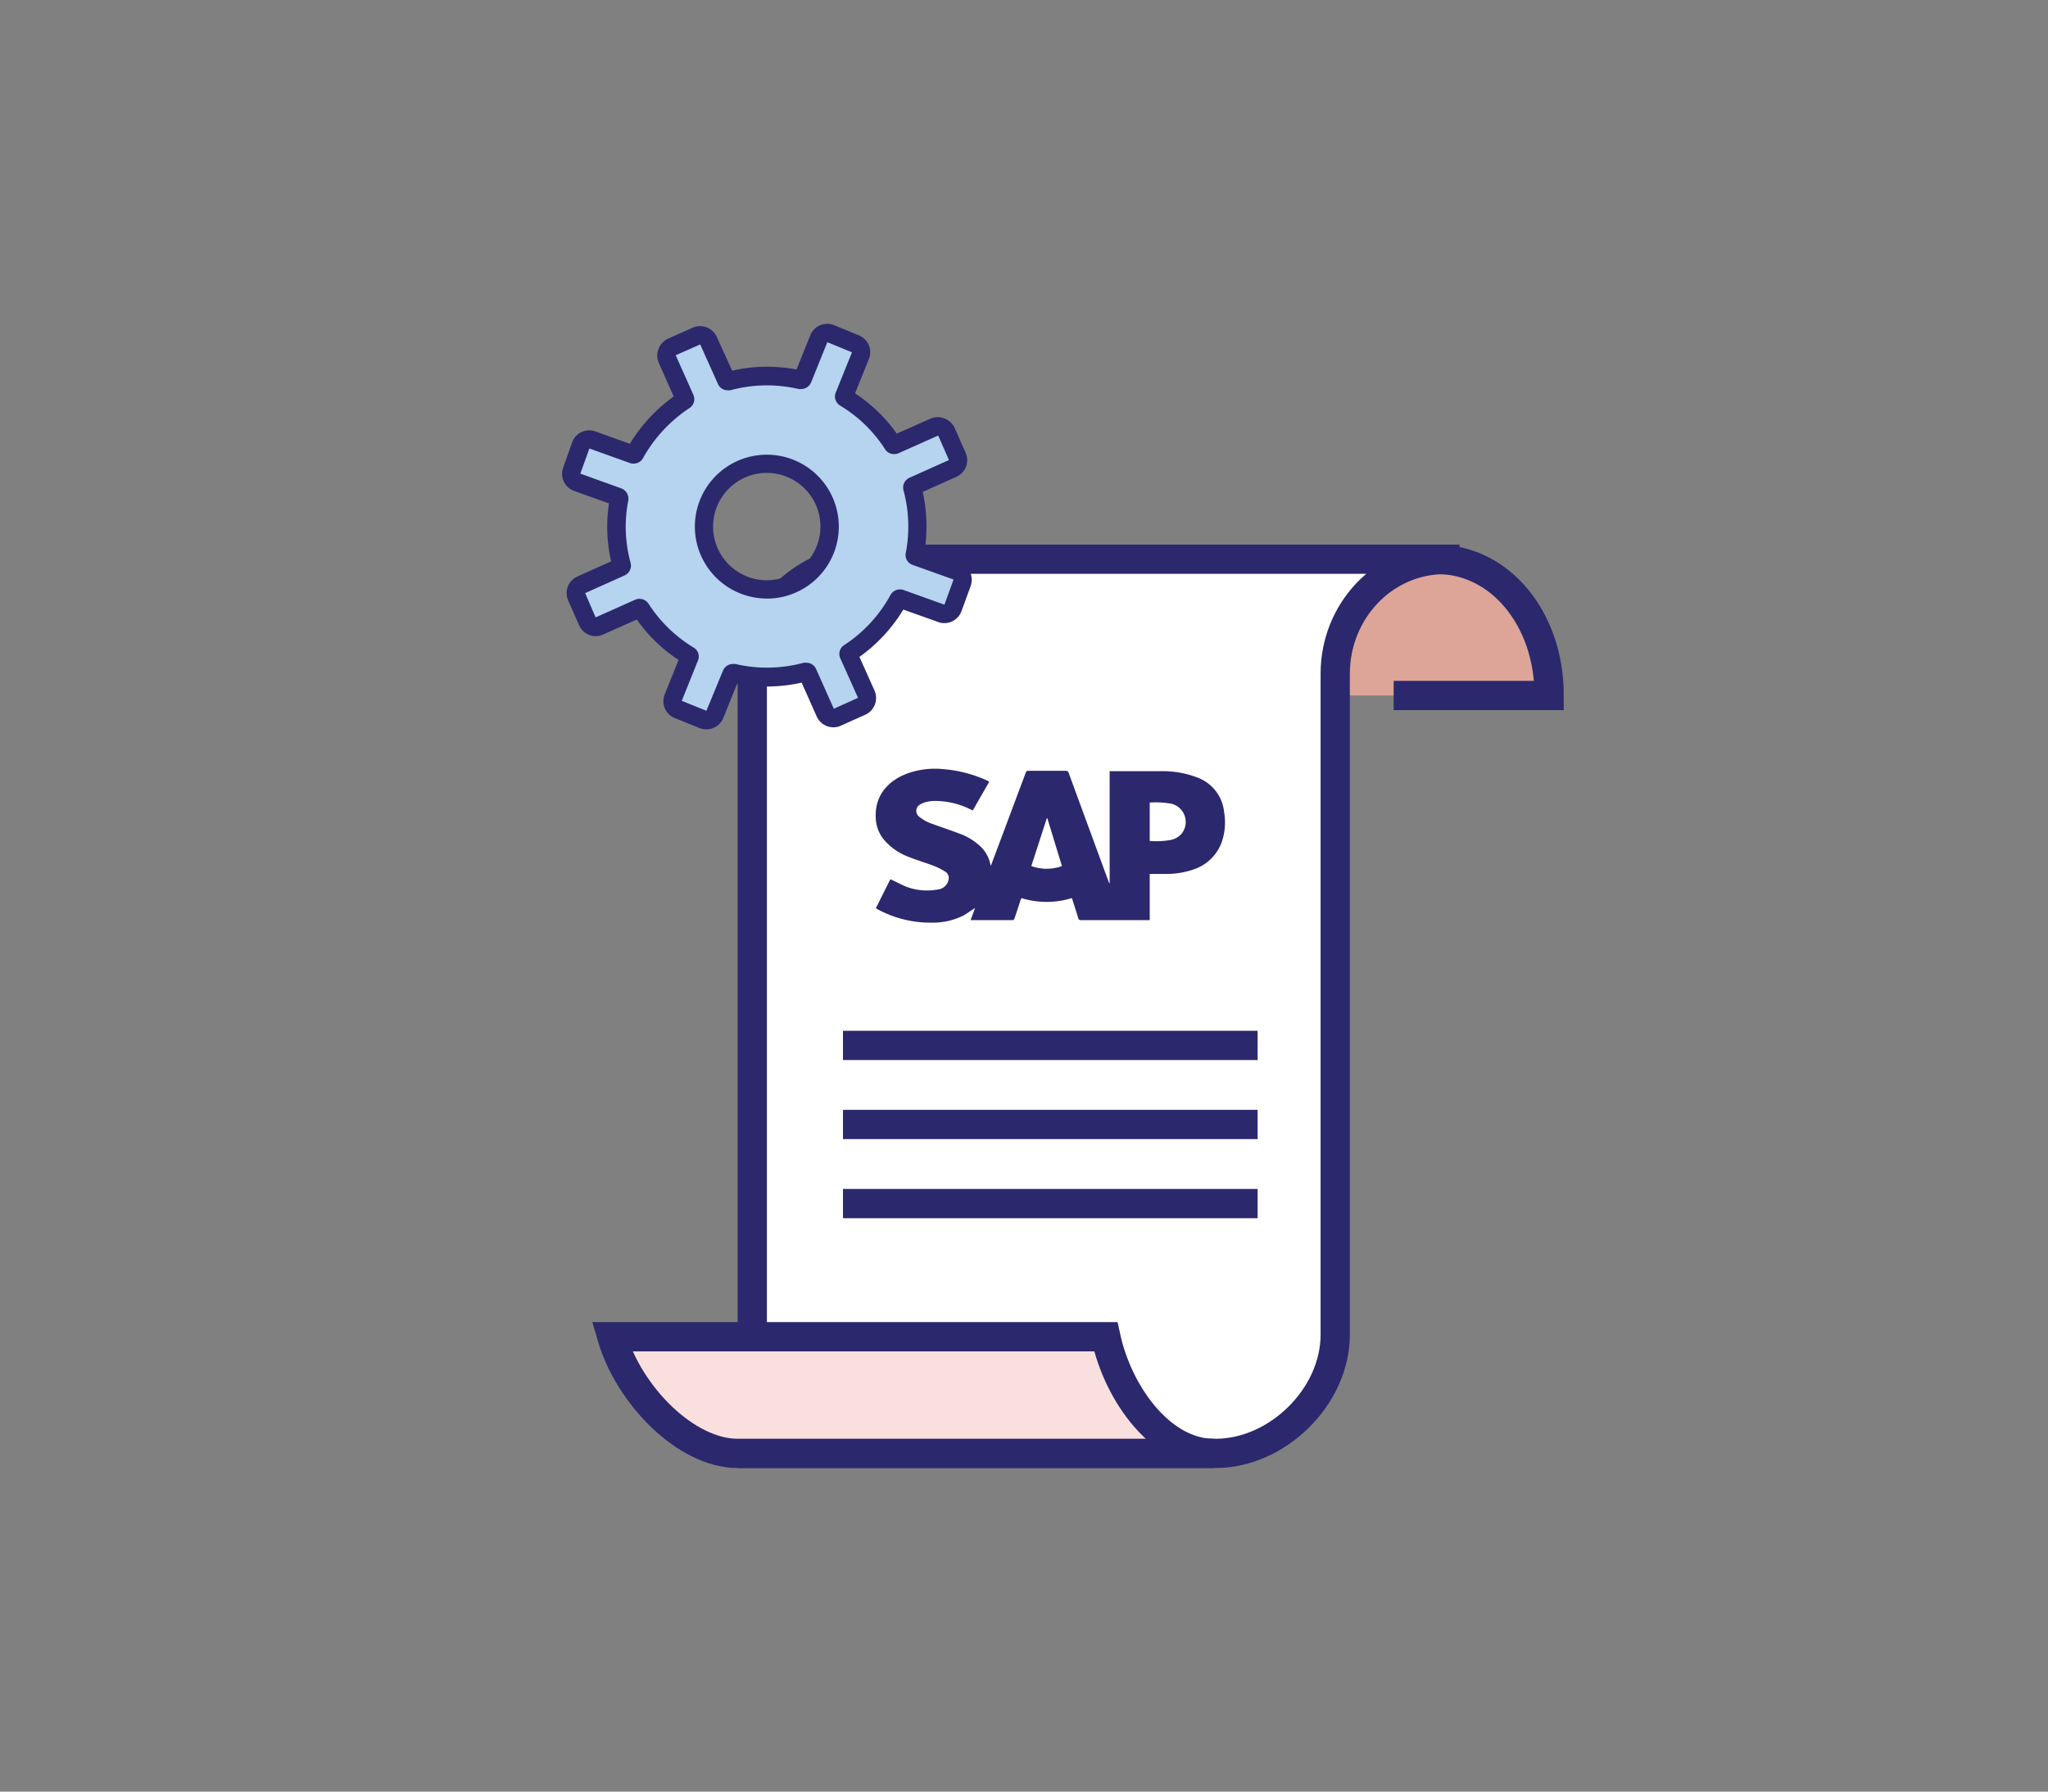
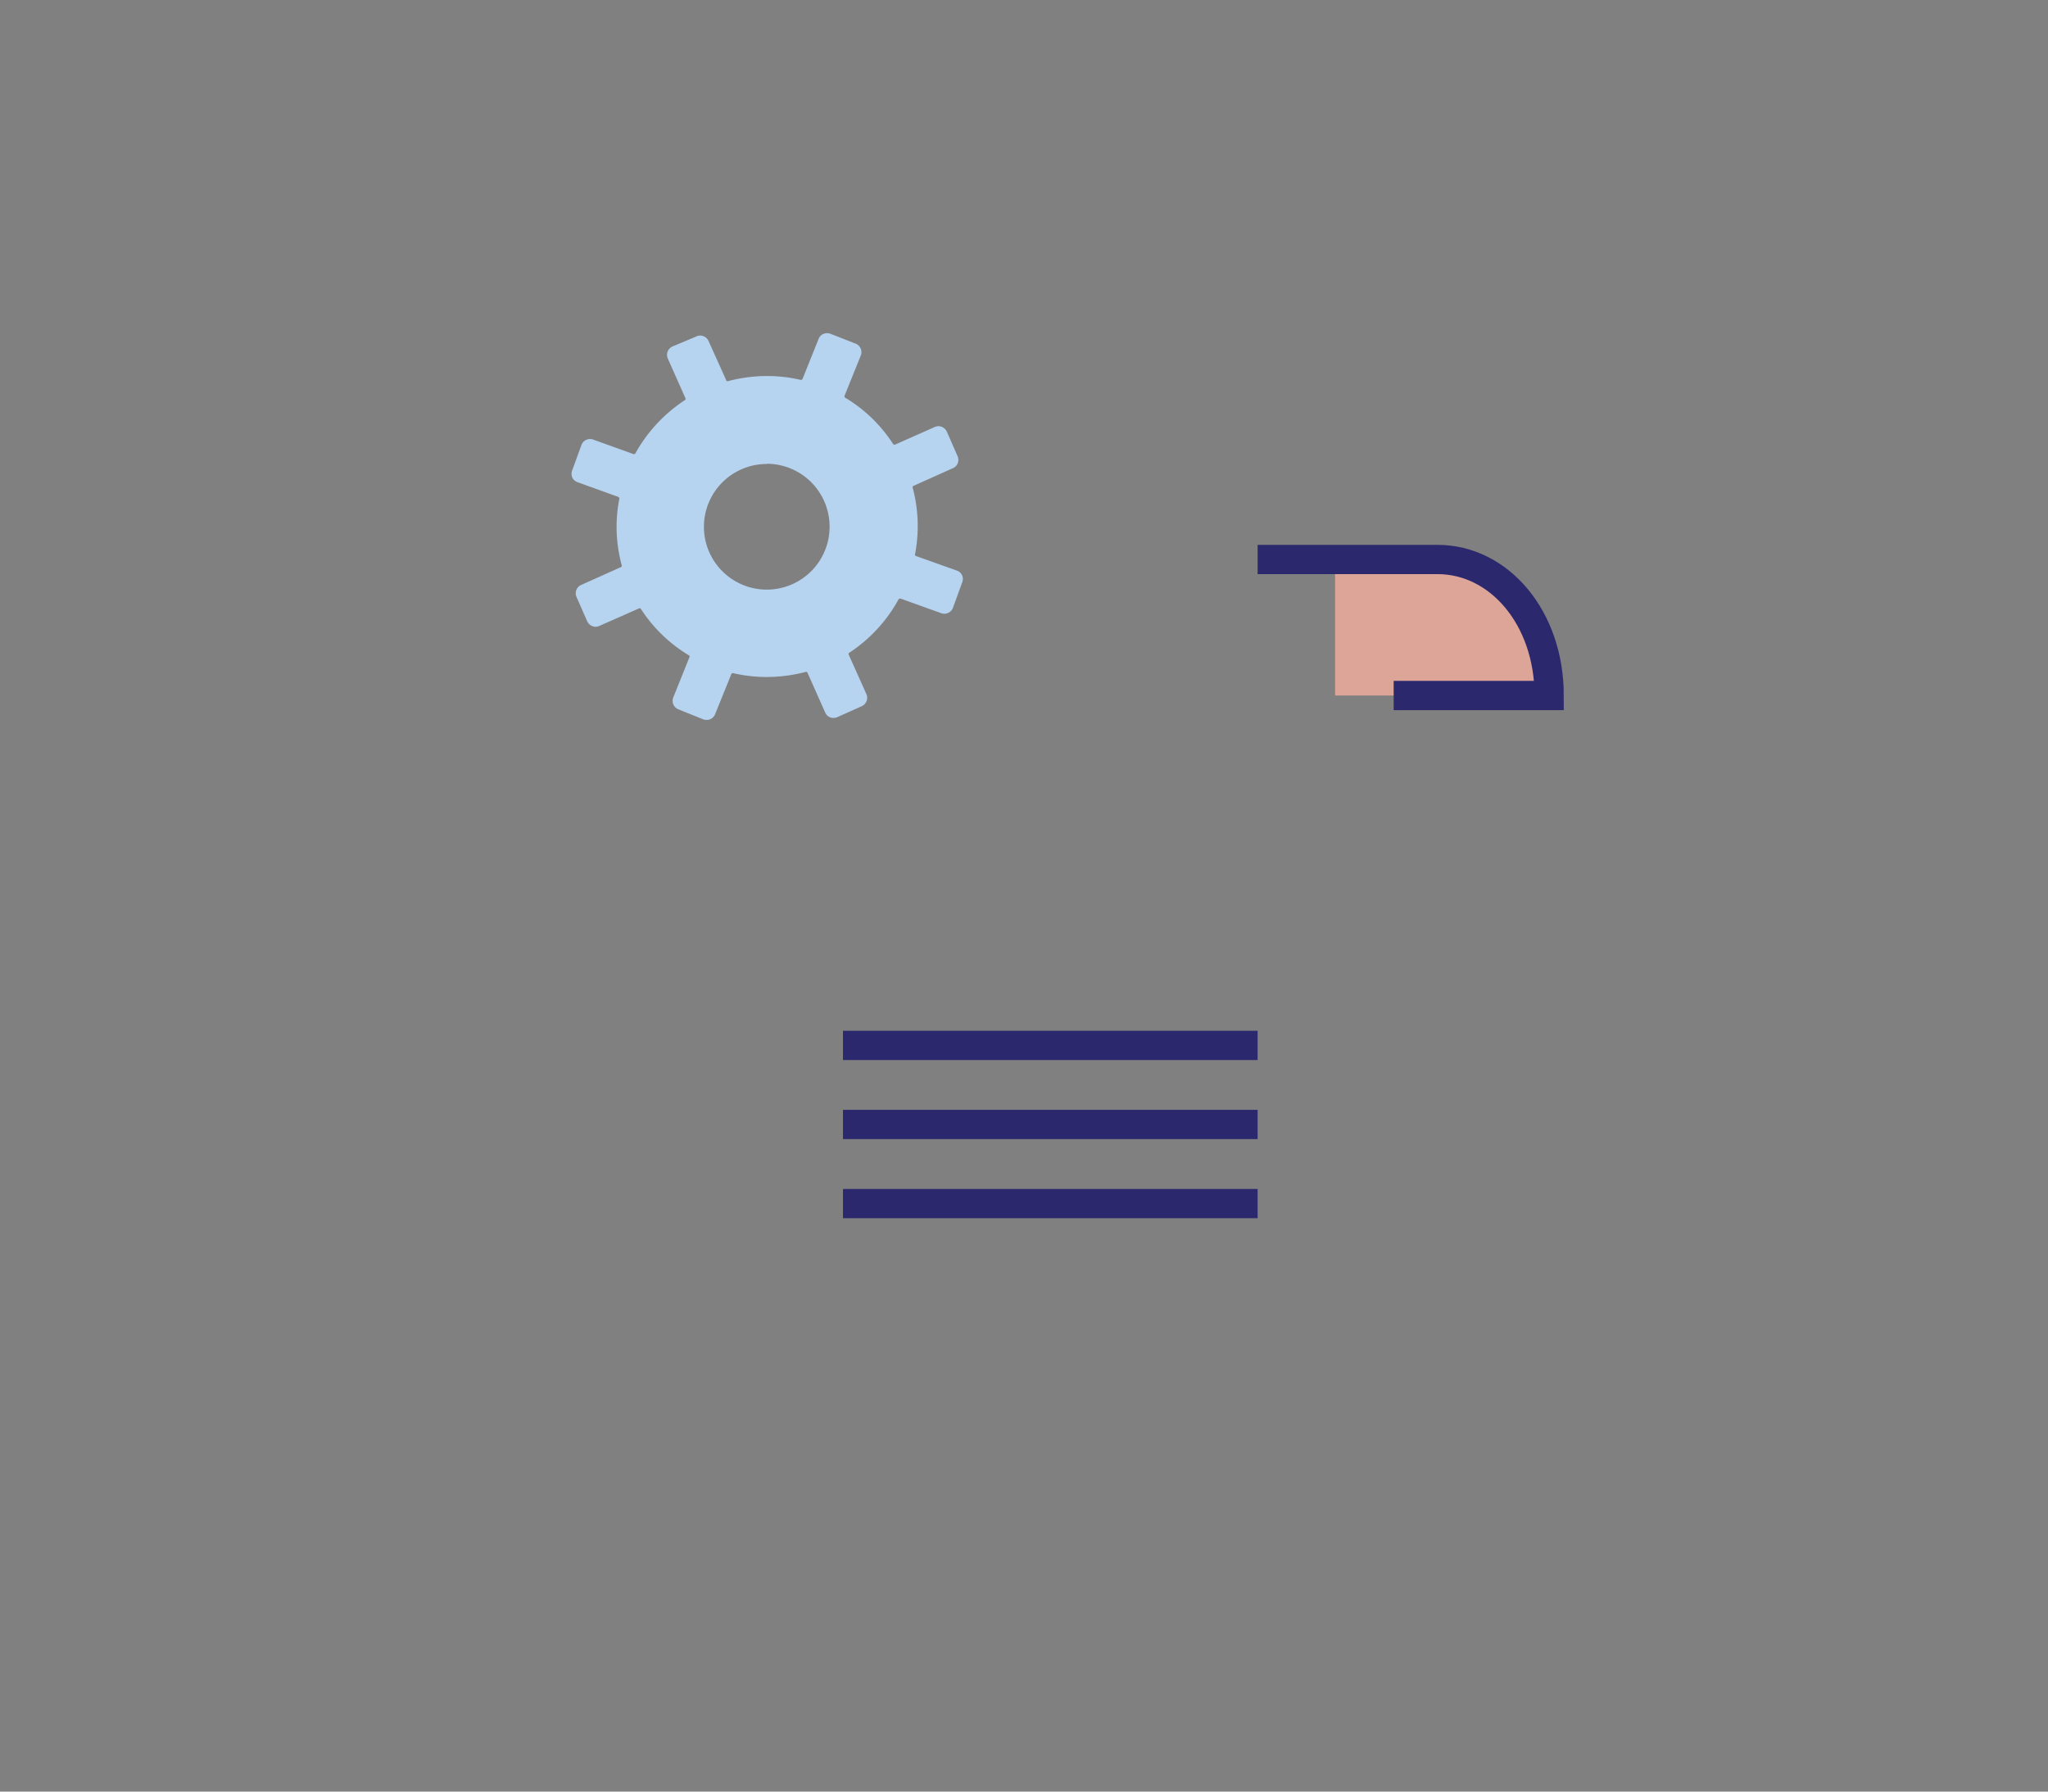
<svg xmlns="http://www.w3.org/2000/svg" id="Layer_14" data-name="Layer 14" viewBox="0 0 280 245">
  <rect x="0" y="0" width="280" height="245" fill="#808080" stroke="none" />
  <defs>
    <style>.cls-1{fill:#dca598;}.cls-2{fill:none;}.cls-2,.cls-3,.cls-4{stroke:#2b286d;stroke-miterlimit:10;stroke-width:4px;}.cls-3{fill:#fff;}.cls-4{fill:#f9dfde;}.cls-5{fill:#2b286d;}.cls-6{fill:#b6d3ef;}</style>
  </defs>
  <title>הדרכה_פתרונות</title>
  <g id="_6" data-name="6">
    <path class="cls-1" d="M196.53,76.51h-14v18.6H211.8C211.8,84.48,205,76.51,196.53,76.51Z" />
    <path class="cls-2" d="M190.54,95.11H211.8c0-10.63-6.84-18.6-15.27-18.6H171.94" />
-     <path class="cls-3" d="M197.55,76.51c-8.43,0-15,7.12-15,15.61v90.4c0,8.48-7.92,16.23-16.35,16.23H102.85v-107c0-8.49,7.51-15.28,15.94-15.28h78.76Z" />
-     <path class="cls-4" d="M151.18,182.8H83.65c2.34,8,10.13,15.95,17.21,15.95h65.06C158.85,198.75,152.91,190.78,151.18,182.8Z" />
    <line class="cls-2" x1="115.25" y1="142.96" x2="171.94" y2="142.96" />
    <line class="cls-2" x1="115.25" y1="153.77" x2="171.94" y2="153.77" />
    <line class="cls-2" x1="115.25" y1="164.59" x2="171.94" y2="164.59" />
  </g>
-   <path class="cls-5" d="M157.19,119.54v6.29H147.8a.34.34,0,0,1-.39-.29c-.27-.91-.57-1.81-.86-2.73a11.63,11.63,0,0,1-6.91,0c0,.09-.07.17-.1.25-.28.86-.56,1.72-.85,2.57,0,.08-.15.2-.23.2H132.7l.61-1.66c-.52.32-1,.68-1.54,1a9.27,9.27,0,0,1-4.42,1,15.08,15.08,0,0,1-7.35-1.82l-.2-.12s0,0-.07,0l2-4c.71.33,1.39.69,2.1,1a8,8,0,0,0,4.37.41,1.67,1.67,0,0,0,1.5-1.42,1,1,0,0,0-.43-1,9.57,9.57,0,0,0-1.56-.8c-1.13-.43-2.3-.77-3.43-1.22A8.34,8.34,0,0,1,121,115a4.91,4.91,0,0,1-1.26-3c-.24-3.39,1.93-5.4,4.49-6.29a11.25,11.25,0,0,1,4.75-.53,17.81,17.81,0,0,1,6,1.57l.27.15L133,110.82a2.71,2.71,0,0,1-.3-.13,10.94,10.94,0,0,0-4.69-1.16,4.76,4.76,0,0,0-1.76.26,3.11,3.11,0,0,0-.41.2,1,1,0,0,0-.13,1.73,6,6,0,0,0,1.91,1c1.18.44,2.38.82,3.56,1.28a8.12,8.12,0,0,1,2.81,1.7,4.59,4.59,0,0,1,1.41,2.51.89.89,0,0,0,.07.18l.89-2.37,3.88-10.36a.32.32,0,0,1,.37-.25c1.68,0,3.37,0,5.05,0a.4.4,0,0,1,.46.32q2.73,7.45,5.47,14.9a.5.5,0,0,0,.12.19V105.46h.3c2.22,0,4.45,0,6.67,0a13.16,13.16,0,0,1,5.11.9,5.63,5.63,0,0,1,3.57,4.7,8.31,8.31,0,0,1-.32,4.08,6.14,6.14,0,0,1-3.9,3.77,11.31,11.31,0,0,1-3.87.6h-2.07Zm0-9.79V115a11,11,0,0,0,2.94-.15,2.67,2.67,0,0,0,1.4-.82,2.57,2.57,0,0,0-1.37-4.12A12.27,12.27,0,0,0,157.22,109.75Zm-12,8.69-2-6.55h-.07L141,118.43A6.16,6.16,0,0,0,145.19,118.44Z" />
  <path class="cls-6" d="M96.58,98.45a1.25,1.25,0,0,1-.46-.09L92.74,97a1.25,1.25,0,0,1-.69-1.63l2.21-5.5a.18.18,0,0,0-.07-.25,20.23,20.23,0,0,1-6.57-6.35.23.23,0,0,0-.19-.1l-5.5,2.43a1.25,1.25,0,0,1-.5.11,1.13,1.13,0,0,1-.45-.09,1.26,1.26,0,0,1-.7-.66l-1.47-3.35A1.24,1.24,0,0,1,79.44,80l5.39-2.42A.21.21,0,0,0,85,77.3a20,20,0,0,1-.32-9.13.26.26,0,0,0-.18-.23l-5.54-2a1.26,1.26,0,0,1-.72-.64,1.28,1.28,0,0,1,0-1l1.25-3.44a1.25,1.25,0,0,1,1.17-.82,1.29,1.29,0,0,1,.43.07l5.56,2h0a.23.23,0,0,0,.21-.1,20.78,20.78,0,0,1,6.77-7.29.21.21,0,0,0,.08-.27l-2.41-5.42a1.26,1.26,0,0,1,.64-1.65L95.23,46a1.1,1.1,0,0,1,.5-.11,1.24,1.24,0,0,1,1.14.74L99.29,52a.2.2,0,0,0,.17.14,21,21,0,0,1,5.42-.72,20.14,20.14,0,0,1,4.59.53h0a.24.24,0,0,0,.25-.13l2.2-5.48a1.18,1.18,0,0,1,.67-.68,1.19,1.19,0,0,1,.49-.1,1.27,1.27,0,0,1,.47.09L117,47a1.25,1.25,0,0,1,.68,1.63l-2.21,5.48a.22.22,0,0,0,.11.29,20.11,20.11,0,0,1,6.54,6.34.18.18,0,0,0,.15.06.2.2,0,0,0,.11,0l5.42-2.41a1.25,1.25,0,0,1,.5-.11,1.22,1.22,0,0,1,.46.09,1.31,1.31,0,0,1,.69.66l1.47,3.35a1.24,1.24,0,0,1-.63,1.64l-5.39,2.42a.21.21,0,0,0-.12.25,20.33,20.33,0,0,1,.32,9.12.18.18,0,0,0,.11.22l5.62,2a1.24,1.24,0,0,1,.71.64,1.28,1.28,0,0,1,0,1l-1.25,3.44a1.25,1.25,0,0,1-1.17.82,1.23,1.23,0,0,1-.42-.07l-5.57-2h-.07a.23.23,0,0,0-.22.12,20.51,20.51,0,0,1-6.72,7.28c-.11.07-.13.16-.1.23l2.43,5.42a1.26,1.26,0,0,1-.63,1.66l-3.35,1.5a1.3,1.3,0,0,1-.51.11,1.42,1.42,0,0,1-.45-.08,1.24,1.24,0,0,1-.69-.66L110.4,92a.2.2,0,0,0-.19-.13,21.17,21.17,0,0,1-5.39.71,20.29,20.29,0,0,1-4.6-.53h0a.24.24,0,0,0-.24.15l-2.21,5.46A1.23,1.23,0,0,1,96.58,98.45Zm8.27-35A8.59,8.59,0,1,0,113.42,72,8.6,8.6,0,0,0,104.85,63.42Z" />
-   <path class="cls-5" d="M113.11,46.79l3.37,1.39-2.21,5.48a1.45,1.45,0,0,0,.6,1.81,18.69,18.69,0,0,1,6.16,6,1.43,1.43,0,0,0,1.2.63,1.58,1.58,0,0,0,.61-.12l5.43-2.42,1.47,3.35-5.39,2.42a1.47,1.47,0,0,0-.83,1.7,19,19,0,0,1,.32,8.57,1.43,1.43,0,0,0,.93,1.65l5.6,2-1.25,3.44-5.57-2a1.48,1.48,0,0,0-1.79.65,19.15,19.15,0,0,1-6.33,6.87,1.42,1.42,0,0,0-.54,1.82l2.42,5.4L114,96.92l-2.42-5.42a1.44,1.44,0,0,0-1.33-.87,2.33,2.33,0,0,0-.37,0,19,19,0,0,1-9.34.17,2,2,0,0,0-.34,0,1.47,1.47,0,0,0-1.36.92L96.58,97.2l-3.37-1.36,2.21-5.51a1.41,1.41,0,0,0-.6-1.78,19.09,19.09,0,0,1-6.16-6,1.48,1.48,0,0,0-1.23-.66,1.51,1.51,0,0,0-.58.12l-5.42,2.42L80,81.11l5.39-2.42a1.47,1.47,0,0,0,.83-1.7,18.66,18.66,0,0,1-.32-8.57,1.5,1.5,0,0,0-1-1.65l-5.56-2,1.24-3.44,5.57,2a1.58,1.58,0,0,0,.47.07,1.45,1.45,0,0,0,1.29-.75,19.62,19.62,0,0,1,6.36-6.85A1.45,1.45,0,0,0,94.8,54l-2.42-5.42,3.35-1.48,2.42,5.39a1.42,1.42,0,0,0,1.31.88,1.74,1.74,0,0,0,.39,0,19,19,0,0,1,9.34-.17,2.09,2.09,0,0,0,.35,0,1.48,1.48,0,0,0,1.35-.9l2.22-5.5m-8.26,35.06A9.84,9.84,0,1,0,95,72a9.85,9.85,0,0,0,9.86,9.85m8.26-37.56a2.59,2.59,0,0,0-1,.19,2.53,2.53,0,0,0-1.34,1.37l-1.88,4.68a21.83,21.83,0,0,0-4-.38,21.47,21.47,0,0,0-4.8.54L98,46.08a2.48,2.48,0,0,0-2.28-1.48,2.58,2.58,0,0,0-1,.21l-3.34,1.48a2.52,2.52,0,0,0-1.33,1.39,2.48,2.48,0,0,0,0,1.91l2.06,4.63a22.1,22.1,0,0,0-6,6.47L81.41,59a2.44,2.44,0,0,0-.84-.15,2.5,2.5,0,0,0-2.35,1.65L77,63.93a2.51,2.51,0,0,0,.08,1.92,2.53,2.53,0,0,0,1.42,1.29l4.76,1.7a21.39,21.39,0,0,0,.29,7.93l-4.6,2.06a2.5,2.5,0,0,0-1.27,3.29l1.48,3.35A2.52,2.52,0,0,0,81.43,87a2.39,2.39,0,0,0,1-.22l4.63-2.06a21.46,21.46,0,0,0,5.71,5.53l-1.89,4.7a2.49,2.49,0,0,0,1.38,3.25l3.38,1.36a2.37,2.37,0,0,0,.93.18,2.5,2.5,0,0,0,2.32-1.56l1.89-4.68a21.75,21.75,0,0,0,8.82-.15l2.06,4.63a2.52,2.52,0,0,0,1.4,1.32,2.69,2.69,0,0,0,.89.16,2.4,2.4,0,0,0,1-.22l3.35-1.5a2.51,2.51,0,0,0,1.26-3.31l-2.06-4.6a21.81,21.81,0,0,0,6-6.47l4.77,1.7a2.44,2.44,0,0,0,.84.15,2.5,2.5,0,0,0,2.35-1.65l1.25-3.43a2.55,2.55,0,0,0-.09-1.92,2.5,2.5,0,0,0-1.42-1.29l-4.77-1.72a21.55,21.55,0,0,0-.28-7.93l4.6-2.06a2.51,2.51,0,0,0,1.27-3.3l-1.48-3.34a2.5,2.5,0,0,0-1.38-1.33,2.47,2.47,0,0,0-1.92,0l-4.64,2.06a21.21,21.21,0,0,0-5.7-5.51l1.89-4.68a2.49,2.49,0,0,0-1.36-3.25l-3.38-1.39a2.44,2.44,0,0,0-1-.19Zm-8.26,35.06A7.34,7.34,0,1,1,112.17,72a7.36,7.36,0,0,1-7.32,7.35Z" />
</svg>